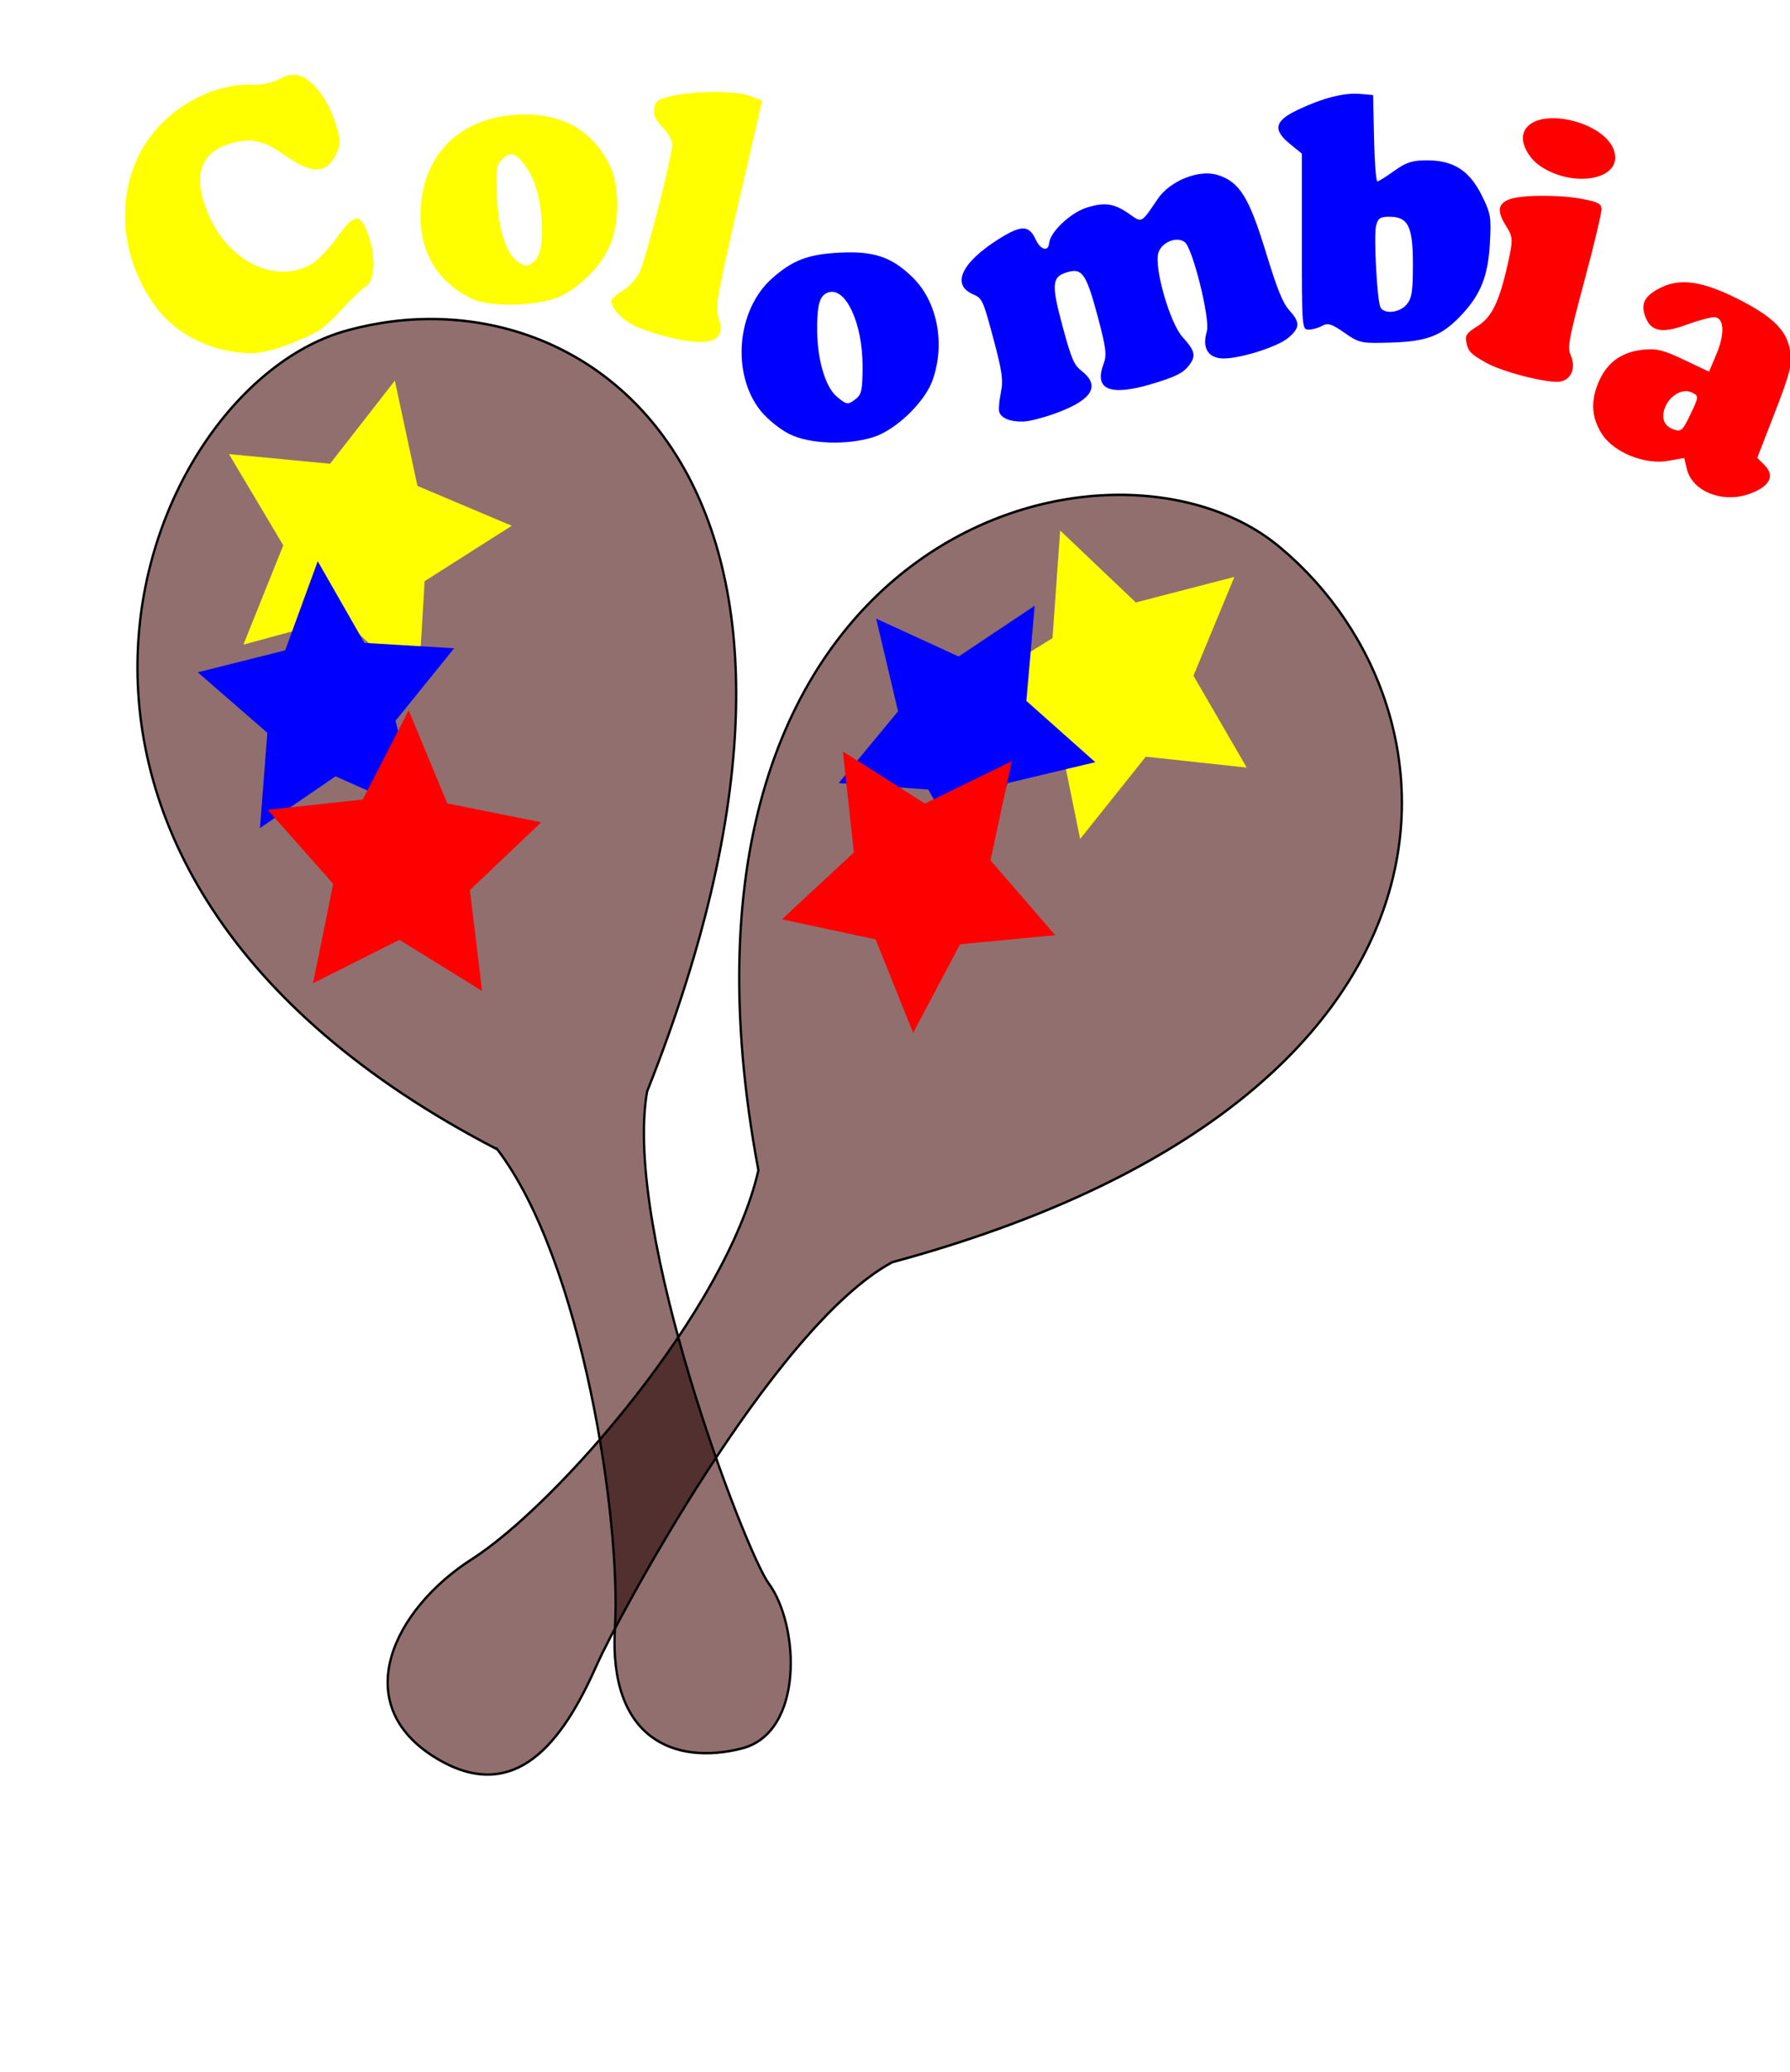
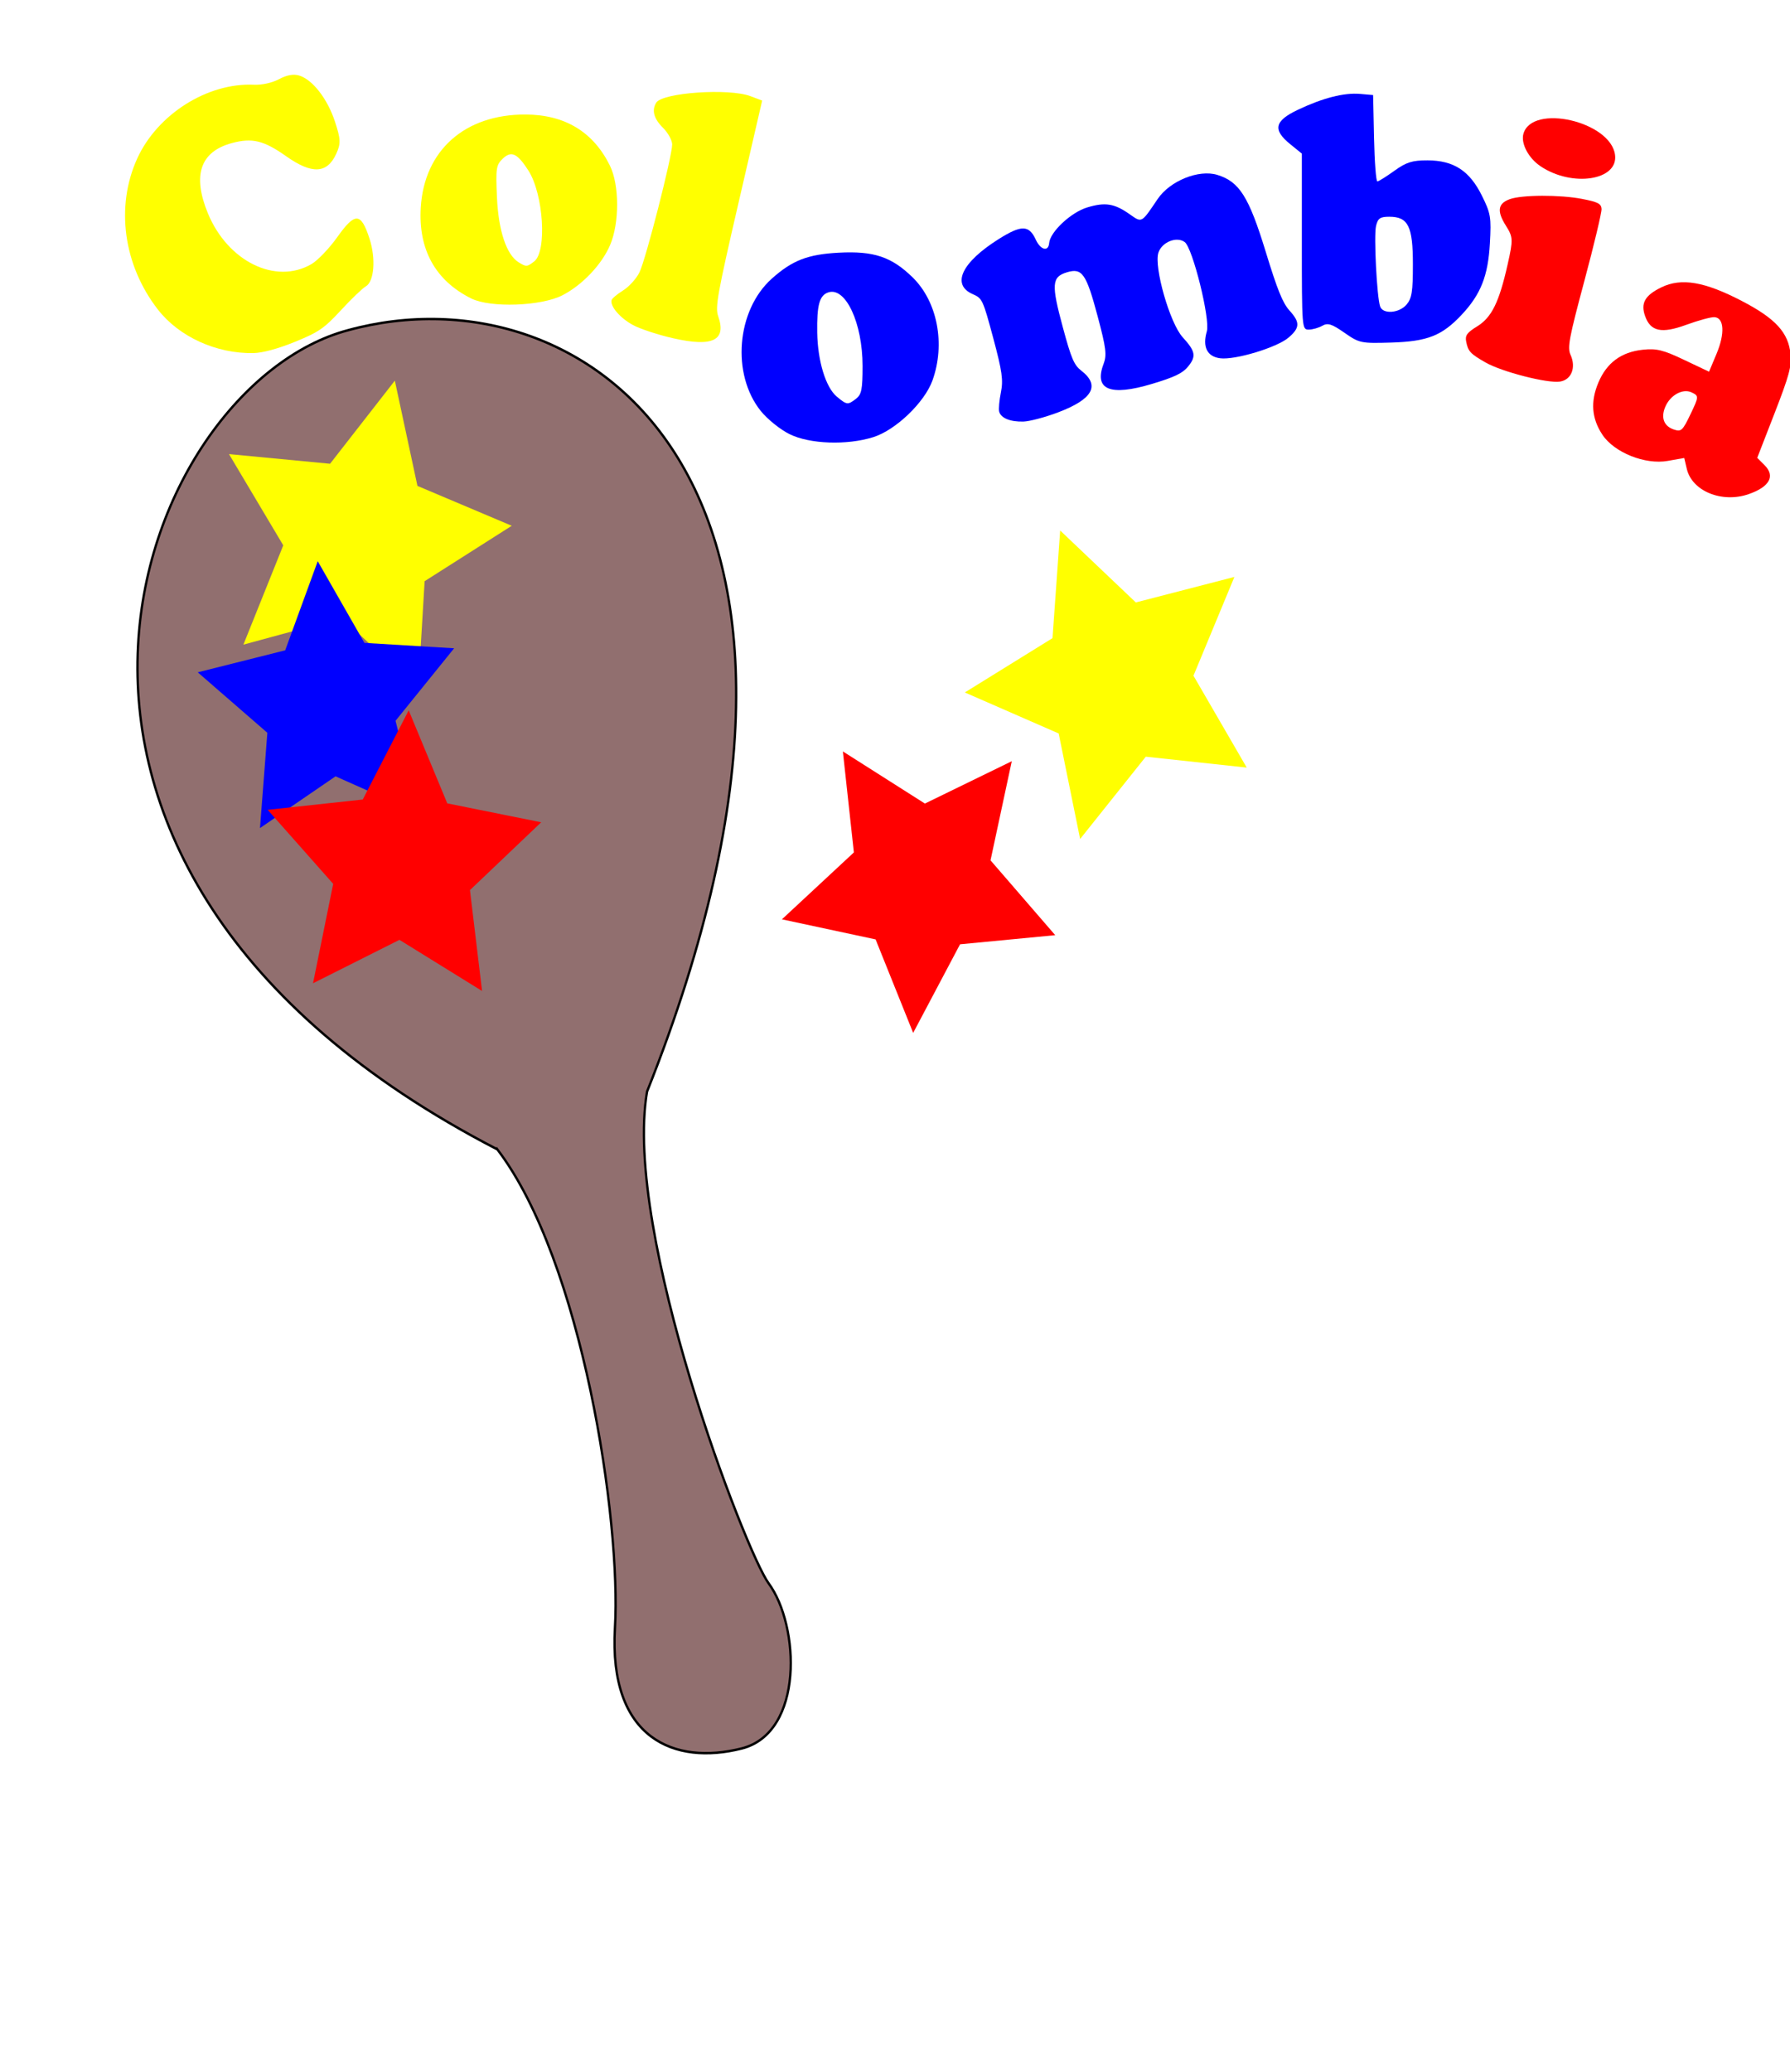
<svg xmlns="http://www.w3.org/2000/svg" xmlns:ns1="http://sodipodi.sourceforge.net/DTD/sodipodi-0.dtd" xmlns:ns2="http://www.inkscape.org/namespaces/inkscape" id="svg3213" ns1:docname="_svgclean2.svg" viewBox="0 0 641.77 742.76" version="1.1" ns2:version="0.48.3.1 r9886">
  <defs id="defs3215">
    <filter id="filter3168" ns2:menu="Materials" width="1.5" y="-.25" x="-.25" ns2:menu-tooltip="3D warped, fibered wood texture" height="1.5" ns2:label="3D wood" color-interpolation-filters="sRGB">
      <feGaussianBlur id="feGaussianBlur3170" stdDeviation="4" result="result8" />
      <feTurbulence id="feTurbulence3172" baseFrequency="0.025 0.2" seed="22" result="result7" numOctaves="3" type="fractalNoise" />
      <feComposite id="feComposite3174" operator="in" result="result6" in2="result8" in="SourceGraphic" />
      <feDisplacementMap id="feDisplacementMap3176" scale="50" yChannelSelector="A" in2="result6" result="result4" xChannelSelector="A" in="result7" />
      <feFlood id="feFlood3178" flood-color="rgb(230,211,138)" in="result4" result="result9" />
      <feComposite id="feComposite3180" operator="atop" in2="result4" result="result2" />
      <feComposite id="feComposite3182" operator="atop" result="result9" in2="SourceGraphic" in="result2" />
      <feGaussianBlur id="feGaussianBlur3184" result="result0" stdDeviation="8" in="result9" />
      <feSpecularLighting id="feSpecularLighting3186" lighting-color="#ffffff" specularConstant="0.7" surfaceScale="5" result="result1" specularExponent="15" in="result0">
        <feDistantLight id="feDistantLight3188" elevation="50" azimuth="235" />
      </feSpecularLighting>
      <feComposite id="feComposite3190" operator="in" result="result2" in2="result9" in="result1" />
      <feComposite id="feComposite3192" k4="0" in2="result2" k3="0.5" k2="0.5" k1="0" result="result4" in="result9" operator="arithmetic" />
      <feConvolveMatrix id="feConvolveMatrix3194" kernelMatrix="2 0 0 0 2 0 0 0 -2 " order="3 3" result="result10" targetX="2" targetY="2" />
      <feBlend id="feBlend3196" mode="multiply" in2="result10" in="result10" />
    </filter>
    <filter id="filter3138" ns2:menu="Materials" width="1.5" y="-.25" x="-.25" ns2:menu-tooltip="3D warped, fibered wood texture" height="1.5" ns2:label="3D wood" color-interpolation-filters="sRGB">
      <feGaussianBlur id="feGaussianBlur3140" stdDeviation="4" result="result8" />
      <feTurbulence id="feTurbulence3142" baseFrequency="0.025 0.2" seed="22" result="result7" numOctaves="3" type="fractalNoise" />
      <feComposite id="feComposite3144" operator="in" result="result6" in2="result8" in="SourceGraphic" />
      <feDisplacementMap id="feDisplacementMap3146" scale="50" yChannelSelector="A" in2="result6" result="result4" xChannelSelector="A" in="result7" />
      <feFlood id="feFlood3148" flood-color="rgb(230,211,138)" in="result4" result="result9" />
      <feComposite id="feComposite3150" operator="atop" in2="result4" result="result2" />
      <feComposite id="feComposite3152" operator="atop" result="result9" in2="SourceGraphic" in="result2" />
      <feGaussianBlur id="feGaussianBlur3154" result="result0" stdDeviation="8" in="result9" />
      <feSpecularLighting id="feSpecularLighting3156" lighting-color="#ffffff" specularConstant="0.7" surfaceScale="5" result="result1" specularExponent="15" in="result0">
        <feDistantLight id="feDistantLight3158" elevation="50" azimuth="235" />
      </feSpecularLighting>
      <feComposite id="feComposite3160" operator="in" result="result2" in2="result9" in="result1" />
      <feComposite id="feComposite3162" k4="0" in2="result2" k3="0.5" k2="0.5" k1="0" result="result4" in="result9" operator="arithmetic" />
      <feConvolveMatrix id="feConvolveMatrix3164" kernelMatrix="2 0 0 0 2 0 0 0 -2 " order="3 3" result="result10" targetX="2" targetY="2" />
      <feBlend id="feBlend3166" mode="multiply" in2="result10" in="result10" />
    </filter>
  </defs>
  <ns1:namedview id="base" bordercolor="#666666" ns2:pageshadow="2" ns2:window-y="0" pagecolor="#ffffff" ns2:window-maximized="0" ns2:zoom="0.98994949" ns2:window-x="0" ns2:window-height="645" showgrid="false" borderopacity="1.0" ns2:current-layer="layer1" ns2:cx="201.30166" ns2:cy="422.60312" ns2:window-width="674" ns2:pageopacity="0.0" ns2:document-units="px" />
  <g id="layer1" ns2:label="Capa 1" ns2:groupmode="layer" transform="translate(-16.578 -200.17)">
    <g id="layer1-3" ns2:label="Capa 1" transform="matrix(.832 0 0 .885 47.984 -27.271)">
      <path id="path2934" ns2:connector-curvature="0" ns1:nodetypes="cccsssc" style="filter:url(#filter3138);stroke:#000000;stroke-width:1px;fill:#916f6f" d="m176.55 722.49c-237.19-115.35-154.6-309.23-64.33-331.75 103.4-26.623 233.04 62.287 128.86 308.37-10.393 57.215 42.526 186.54 52.421 199.17 13.366 17.063 15.289 60.452-11.645 66.855-28.806 6.847-57.432-3.787-54.603-48.927 2.699-43.065-13.917-148.41-50.7-193.73z" />
-       <path id="path2934-1" ns2:connector-curvature="0" ns1:nodetypes="cccsssc" style="filter:url(#filter3168);stroke:#000000;stroke-width:1px;fill:#916f6f" d="m289.07 730.96c-51.65-258.64 152.69-310.17 225.23-251.92 83.755 66.228 91.39 223.24-167.58 289.16-51.845 26.338-119.87 147.34-126.88 162.24-12.503 26.594-32.812 59.57-69.624 38.607-38.503-21.926-18.137-60.424 15.271-80.51 36.801-22.127 109.75-100.87 123.58-157.57z" />
      <path id="path3004" style="fill:#ffff00" ns1:type="star" d="m125.71 452.36 17.179-40.216-23.39-36.951 43.556 3.911 27.914-33.663 9.74 42.633 40.642 16.146-37.536 22.438-2.796 43.642-32.939-28.766z" ns1:r1="65.853889" ns1:r2="32.926945" transform="translate(-58.571,65.714)" ns1:arg2="3.0612849" ns1:arg1="2.4329664" ns2:randomized="0" ns1:cy="409.50504" ns1:cx="175.71429" ns2:rounded="0" ns2:flatsided="false" ns1:sides="5" />
      <path id="path3010" style="fill:#0000ff" ns1:type="star" d="m132.86 519.51 3.17-38.591-29.993-24.489 37.682-8.91 14.022-36.093 20.119 33.084 38.66 2.183-25.248 29.358 9.871 37.442-35.723-14.94z" ns1:r1="58.309521" ns1:r2="29.154758" transform="translate(-58.571,72.857)" ns1:arg2="2.7395344" ns1:arg1="2.1112158" ns2:randomized="0" ns1:cy="469.50504" ns1:cx="162.85715" ns2:rounded="0" ns2:flatsided="false" ns1:sides="5" />
      <path id="path3012" style="fill:#ff0000" ns1:type="star" d="m138.57 553.79 8.694-40.26-28.236-29.986 40.976-4.172 19.793-36.12 16.63 37.681 40.469 7.662-30.698 27.46 5.218 40.856-35.603-20.71z" ns1:r1="62.023697" ns1:r2="31.011847" transform="translate(-41.429,101.43)" ns1:arg2="2.8702587" ns1:arg1="2.2419402" ns2:randomized="0" ns1:cy="505.21933" ns1:cx="177.14285" ns2:rounded="0" ns2:flatsided="false" ns1:sides="5" />
      <path id="path3004-9" style="fill:#ffff00" ns1:type="star" d="m125.71 452.36 17.179-40.216-23.39-36.951 43.556 3.911 27.914-33.663 9.74 42.633 40.642 16.146-37.536 22.438-2.796 43.642-32.939-28.766z" ns1:r1="65.853889" ns1:r2="32.926945" transform="matrix(.802 .597 -.597 .802 547.26 99.599)" ns1:arg2="3.0612849" ns1:arg1="2.4329664" ns2:randomized="0" ns1:cy="409.50504" ns1:cx="175.71429" ns2:rounded="0" ns2:flatsided="false" ns1:sides="5" />
-       <path id="path3010-4" style="fill:#0000ff" ns1:type="star" d="m132.86 519.51 3.17-38.591-29.993-24.489 37.682-8.91 14.022-36.093 20.119 33.084 38.66 2.183-25.248 29.358 9.871 37.442-35.723-14.94z" ns1:r1="58.309521" ns1:r2="29.154758" transform="matrix(.802 .597 -.597 .802 527.26 78.17)" ns1:arg2="2.7395344" ns1:arg1="2.1112158" ns2:randomized="0" ns1:cy="469.50504" ns1:cx="162.85715" ns2:rounded="0" ns2:flatsided="false" ns1:sides="5" />
      <path id="path3012-8" style="fill:#ff0000" ns1:type="star" d="m138.57 553.79 8.694-40.26-28.236-29.986 40.976-4.172 19.793-36.12 16.63 37.681 40.469 7.662-30.698 27.46 5.218 40.856-35.603-20.71z" ns1:r1="62.023697" ns1:r2="31.011847" transform="matrix(.802 .597 -.597 .802 518.68 102.46)" ns1:arg2="2.8702587" ns1:arg1="2.2419402" ns2:randomized="0" ns1:cy="505.21933" ns1:cx="177.14285" ns2:rounded="0" ns2:flatsided="false" ns1:sides="5" />
      <path id="path3202" style="fill:#0000ff" ns2:connector-curvature="0" d="m302.45 432.81c-3.972-1.85-9.521-6.049-12.331-9.332-12.77-14.919-10.492-40.827 4.716-53.624 8.797-7.402 15.476-9.84 28.811-10.515 15.132-0.766 22.829 1.657 31.939 10.054 10.636 9.804 14.131 26.929 8.504 41.664-3.4 8.902-15.822 20.104-25.471 22.969-11.39 3.382-27.452 2.842-36.168-1.217zm28.735-14.354c2.336-1.71 2.773-3.793 2.773-13.214 0-17.428-7.33-32.19-14.805-29.817-3.786 1.202-4.925 5.128-4.734 16.316 0.196 11.474 3.662 22.133 8.413 25.87 4.352 3.423 4.774 3.466 8.354 0.845z" />
      <path id="path3204" style="fill:#0000ff" ns2:connector-curvature="0" d="m403.27 427.73c-5.672 0.151-9.694-1.399-10.443-4.023-0.298-1.044 0.036-4.557 0.742-7.808 1.074-4.945 0.535-8.535-3.301-21.972-4.424-15.496-4.733-16.122-8.791-17.782-9.359-3.83-4.864-12.855 11.11-22.305 9.812-5.805 13.093-5.76 16.013 0.22 2.05 4.199 5.443 5.007 5.765 1.373 0.399-4.511 9.38-12.419 16.368-14.413 7.767-2.217 11.715-1.63 18.301 2.725 5.372 3.552 4.982 3.75 12.076-6.138 5.286-7.368 17.738-12.097 25.739-9.774 9.514 2.762 13.584 8.852 20.866 31.215 5.002 15.363 7.295 20.685 10.214 23.715 4.616 4.79 4.53 6.987-0.427 10.975-4.993 4.017-23.042 9.142-29.447 8.362-5.639-0.687-7.71-4.626-5.746-10.932 1.522-4.885-6.109-33.792-9.539-36.139-3.502-2.396-9.845 0.009-11.327 4.295-2.005 5.799 4.927 28.55 10.428 34.222 5.567 5.74 5.96 7.73 2.349 11.907-2.35 2.718-5.821 4.285-15.587 7.035-18.044 5.082-25.064 2.342-20.815-8.123 1.45-3.571 1.074-6.431-2.505-19.067-4.957-17.5-6.723-19.896-13.283-18.024-6.56 1.873-6.795 4.84-1.766 22.32 3.631 12.622 4.822 15.249 7.939 17.516 8.284 6.026 4.952 11.603-10.125 16.943-5.513 1.953-12.176 3.607-14.807 3.677z" />
      <path id="path3208" style="fill:#ff0000" ns2:connector-curvature="0" d="m602.39 403.79c-6.565-3.538-7.49-4.477-8.323-8.456-0.52-2.483 0.359-3.632 4.696-6.134 6.295-3.631 9.51-9.773 13.194-25.205 2.389-10.004 2.34-10.948-0.798-15.631-3.929-5.864-3.444-8.947 1.683-10.699 5.258-1.797 21.644-1.847 31.231-0.096 6.766 1.236 8.15 1.904 8.323 4.018 0.114 1.395-3.209 14.512-7.384 29.149-6.633 23.254-7.387 27.037-5.969 29.968 2.485 5.135 0.384 10.127-4.56 10.838-5.42 0.779-25.071-3.967-32.091-7.751z" />
      <path id="path3210" style="fill:#ff0000" ns2:connector-curvature="0" d="m652.77 433.06c-4.64-6.581-5.204-13.342-1.758-21.068 3.594-8.058 9.838-12.412 19.143-13.35 5.92-0.597 8.758 0.055 17.806 4.091l10.764 4.801 3.217-7.212c3.666-8.219 3.308-14.564-0.839-14.874-1.434-0.107-6.922 1.287-12.195 3.098-10.609 3.644-15.346 2.719-17.713-3.459-2.022-5.279-0.139-8.45 6.953-11.709 8.585-3.945 18.612-2.357 34.648 5.485 14.648 7.163 20.146 12.816 21.059 21.653 0.496 4.794-0.632 8.694-6.886 23.82l-7.479 18.086 3.182 2.994c4.681 4.404 2.118 8.773-6.865 11.701-11.499 3.749-24.388-1.183-26.662-10.202l-1.119-4.438-7.1 1.183c-9.767 1.627-23.067-3.38-28.157-10.599zm37.983-8.356c3.603-7.063 3.62-7.38 0.485-8.778-3.841-1.714-9.255 1.088-11.401 5.899-1.952 4.377-0.556 7.786 3.738 9.13 3.171 0.992 3.735 0.502 7.179-6.251z" />
      <path id="path3212" style="fill:#0000ff" ns2:connector-curvature="0" d="m541.6 391.76c-5.459-3.588-7.17-4.094-9.549-2.821-1.594 0.853-4.226 1.551-5.849 1.551-2.904 0-2.951-0.574-2.951-35.642v-35.642l-5-3.814c-7.642-5.829-6.811-9.418 3.214-13.898 10.81-4.83 19.956-7.03 26.875-6.465l5.625 0.459 0.401 17.5c0.221 9.625 0.863 17.488 1.429 17.474 0.565-0.014 3.856-1.943 7.314-4.286 5.142-3.484 7.743-4.255 14.286-4.236 11.289 0.033 18.106 4.184 23.429 14.267 3.829 7.252 4.093 8.73 3.462 19.35-0.785 13.22-3.933 20.686-12.213 28.966-8.448 8.448-14.682 10.758-30.25 11.211-13.047 0.38-13.828 0.226-20.222-3.977zm26.787-11.42c2.265-2.503 2.721-5.232 2.721-16.279 0-15.455-2.025-19.286-10.194-19.286-3.936 0-4.913 0.643-5.691 3.746-0.999 3.981 0.361 28.938 1.778 32.632 1.227 3.198 8.208 2.699 11.386-0.813z" />
      <path id="path3214" style="fill:#ff0000" ns2:connector-curvature="0" d="m626.02 324.27c-5.121-3.267-8.431-9.177-7.301-13.036 3.627-12.387 37.543-5.121 39.495 8.461 1.496 10.408-18.58 13.261-32.194 4.576z" />
      <path id="path3216" style="fill:#ffff00" ns2:connector-curvature="0" d="m71.43 400c-15.961 0.27-32.025-6.61-41.138-17.64-14.864-17.99-18.323-41.68-8.926-61.13 8.668-17.938 30.279-30.786 50.318-29.917 3.451 0.15 7.856-0.771 10.822-2.262 3.333-1.676 6.221-2.166 8.659-1.47 5.782 1.653 12.195 9.411 15.429 18.666 2.492 7.131 2.566 8.892 0.551 13.034-3.93 8.078-10.452 8.379-21.57 0.996-9.678-6.427-14.676-7.559-23.466-5.316-13.553 3.458-17.017 13.015-10.289 28.383 8.55 19.528 29.186 29.063 44.636 20.623 2.695-1.472 7.712-6.4 11.15-10.951 7.66-10.142 10.203-10.028 13.878 0.622 2.804 8.127 2.025 17.417-1.624 19.358-1.405 0.747-6.226 5.097-10.714 9.667-7.199 7.33-9.529 8.834-19.772 12.767-7.28 2.795-13.974 4.499-17.943 4.568z" />
      <path id="path3218" style="fill:#ffff00" ns2:connector-curvature="0" d="m165.3 377.87c-15.405-7.216-22.821-19.782-21.728-36.817 1.486-23.148 18.962-37.751 45.089-37.677 16.997 0.048 29.219 6.991 36.413 20.683 4.107 7.817 4.157 23.183 0.104 32.143-3.566 7.883-11.932 16.19-20.5 20.355-9.185 4.465-31.09 5.196-39.379 1.313zm27.15-14.999c5.585-4.084 4.013-27.246-2.497-36.803-4.769-7.001-7.376-8.134-11.058-4.805-2.836 2.564-3.044 3.869-2.491 15.654 0.634 13.509 4.092 23.255 9.336 26.309 3.28 1.91 3.639 1.891 6.709-0.354z" />
      <path id="path3220" style="fill:#ffff00" ns2:connector-curvature="0" d="m235.1 388.68c-5.55-2.793-9.977-7.602-9.314-10.117 0.178-0.677 2.405-2.442 4.949-3.924s5.721-4.769 7.062-7.304c2.717-5.139 14.131-47.083 14.11-51.85-0.008-1.675-1.798-4.713-3.979-6.753-3.943-3.687-4.908-7.084-2.886-10.155 2.686-4.078 31.272-5.941 40.579-2.644l5.068 1.795-10.238 41.622c-9.028 36.702-10.059 42.101-8.722 45.675 3.667 9.799-2.27 12.585-19.199 9.008-6.437-1.36-14.281-3.769-17.43-5.354z" />
    </g>
  </g>
</svg>